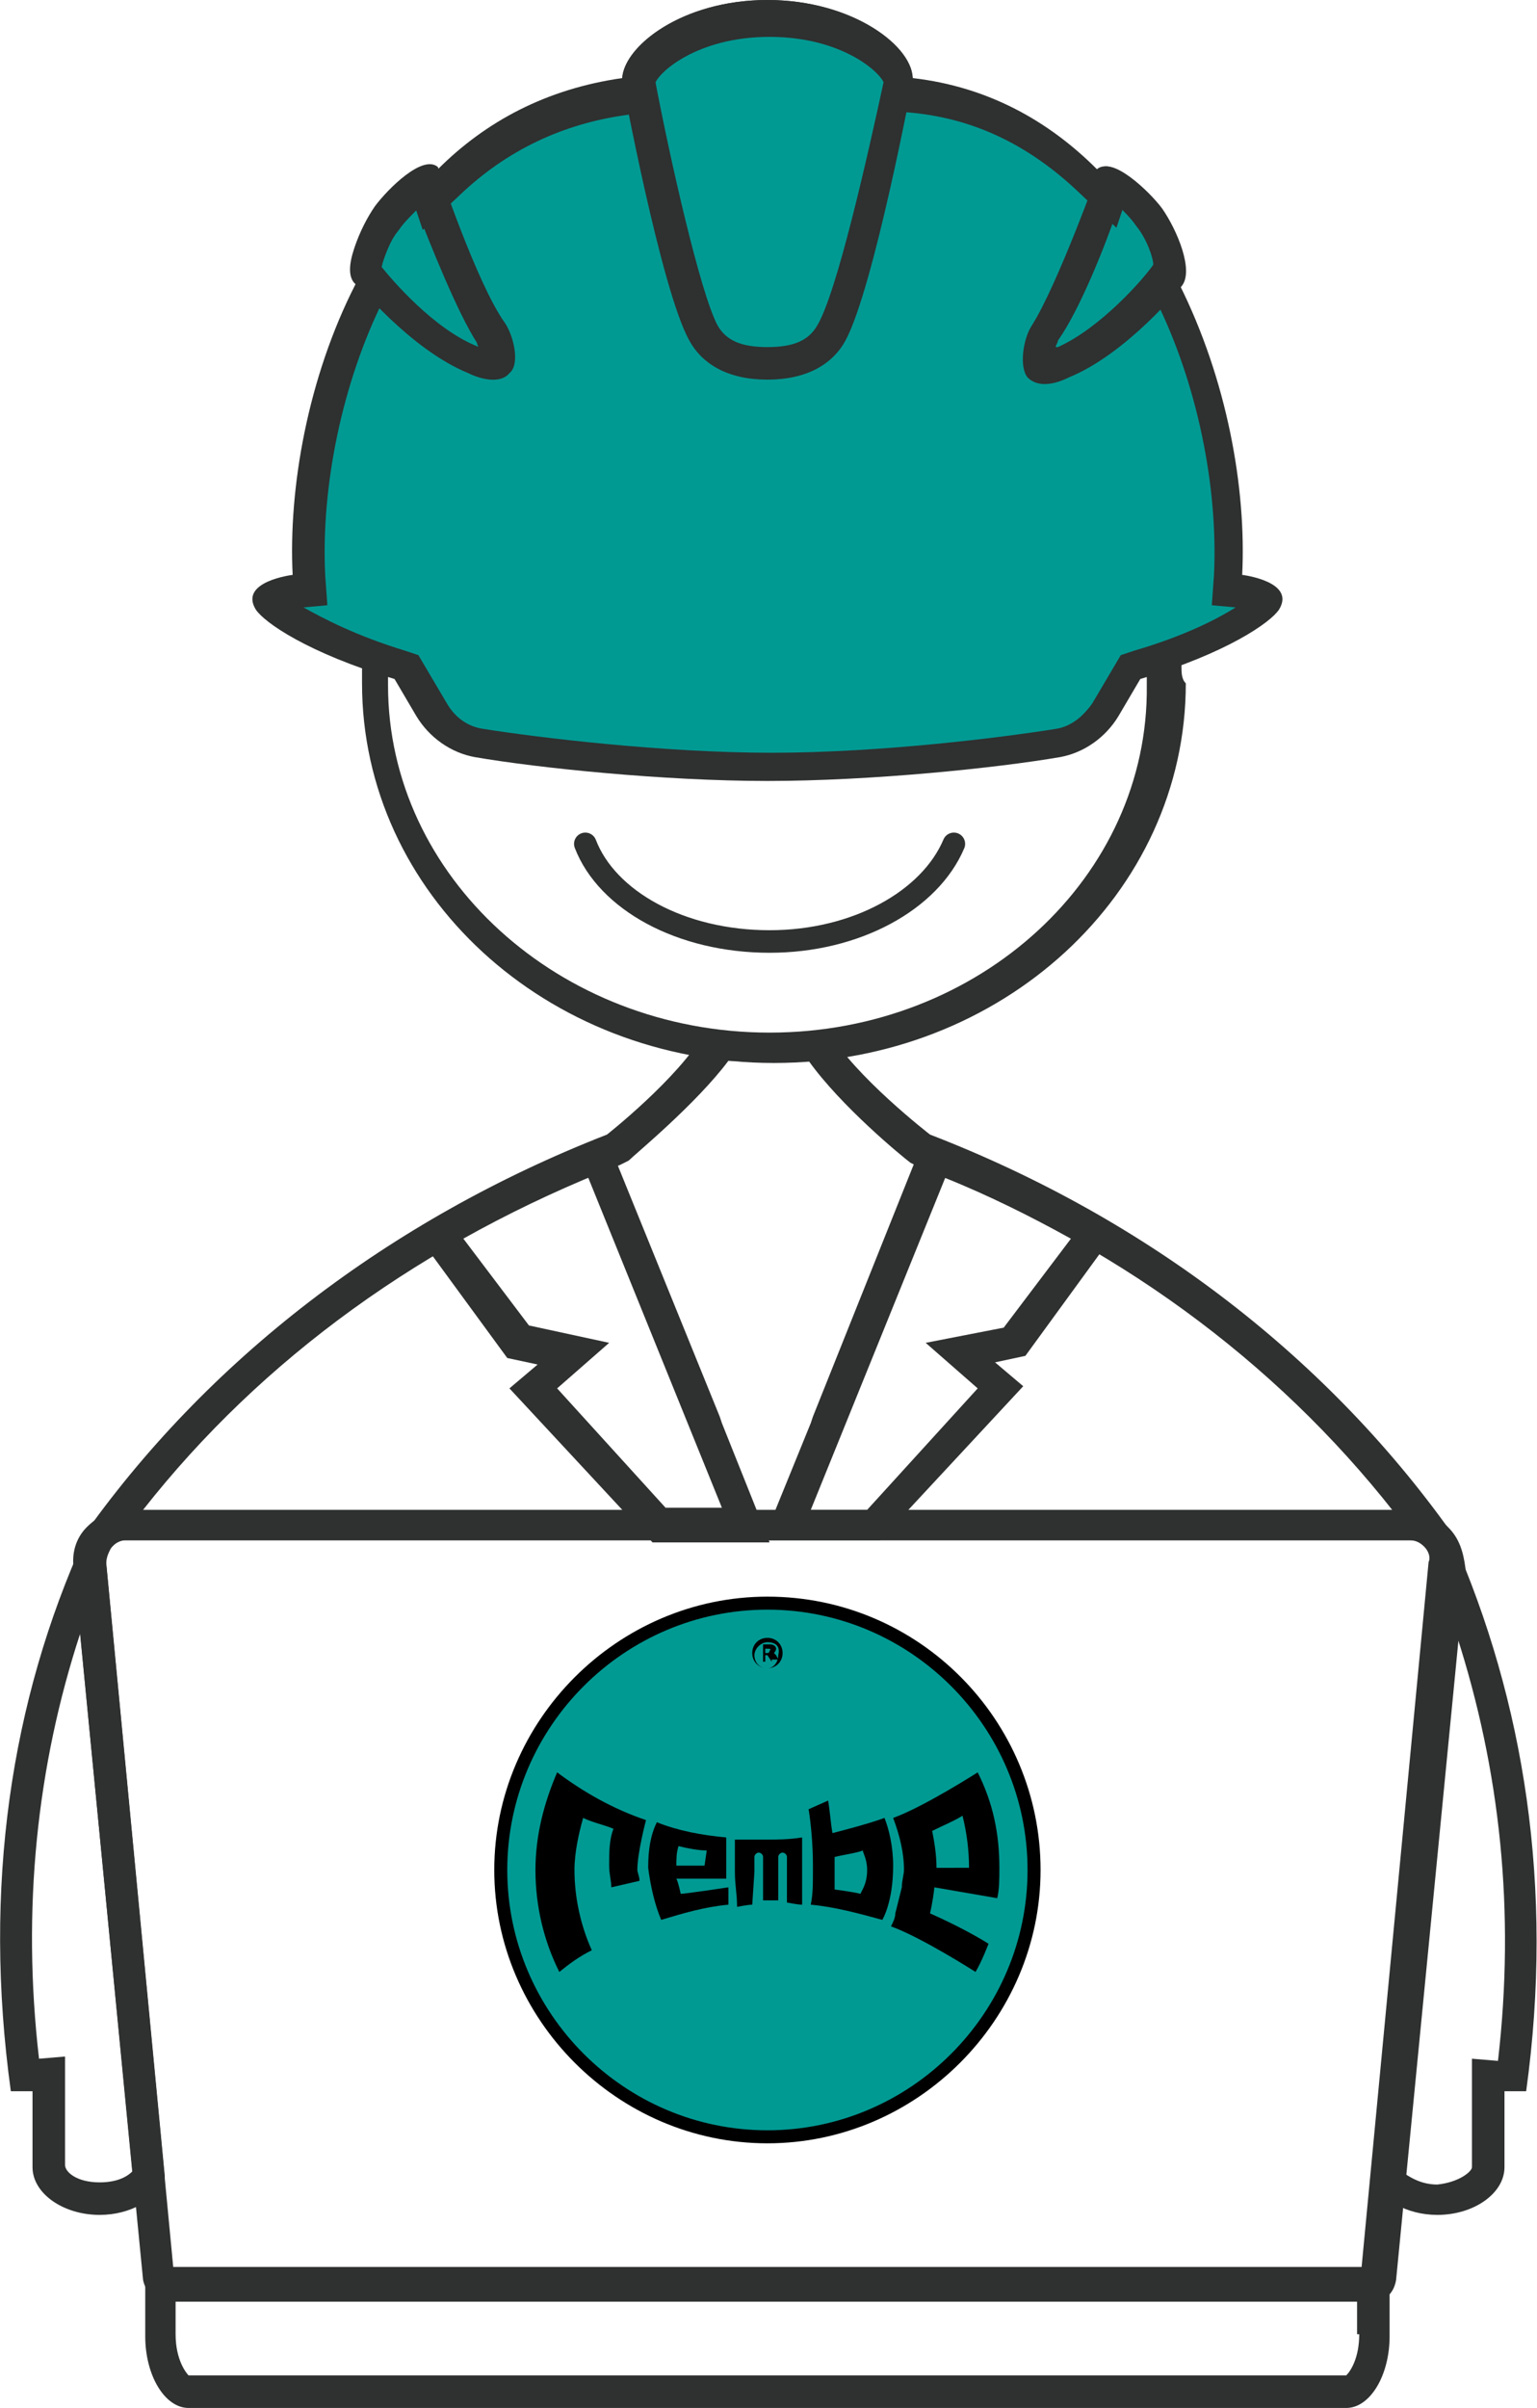
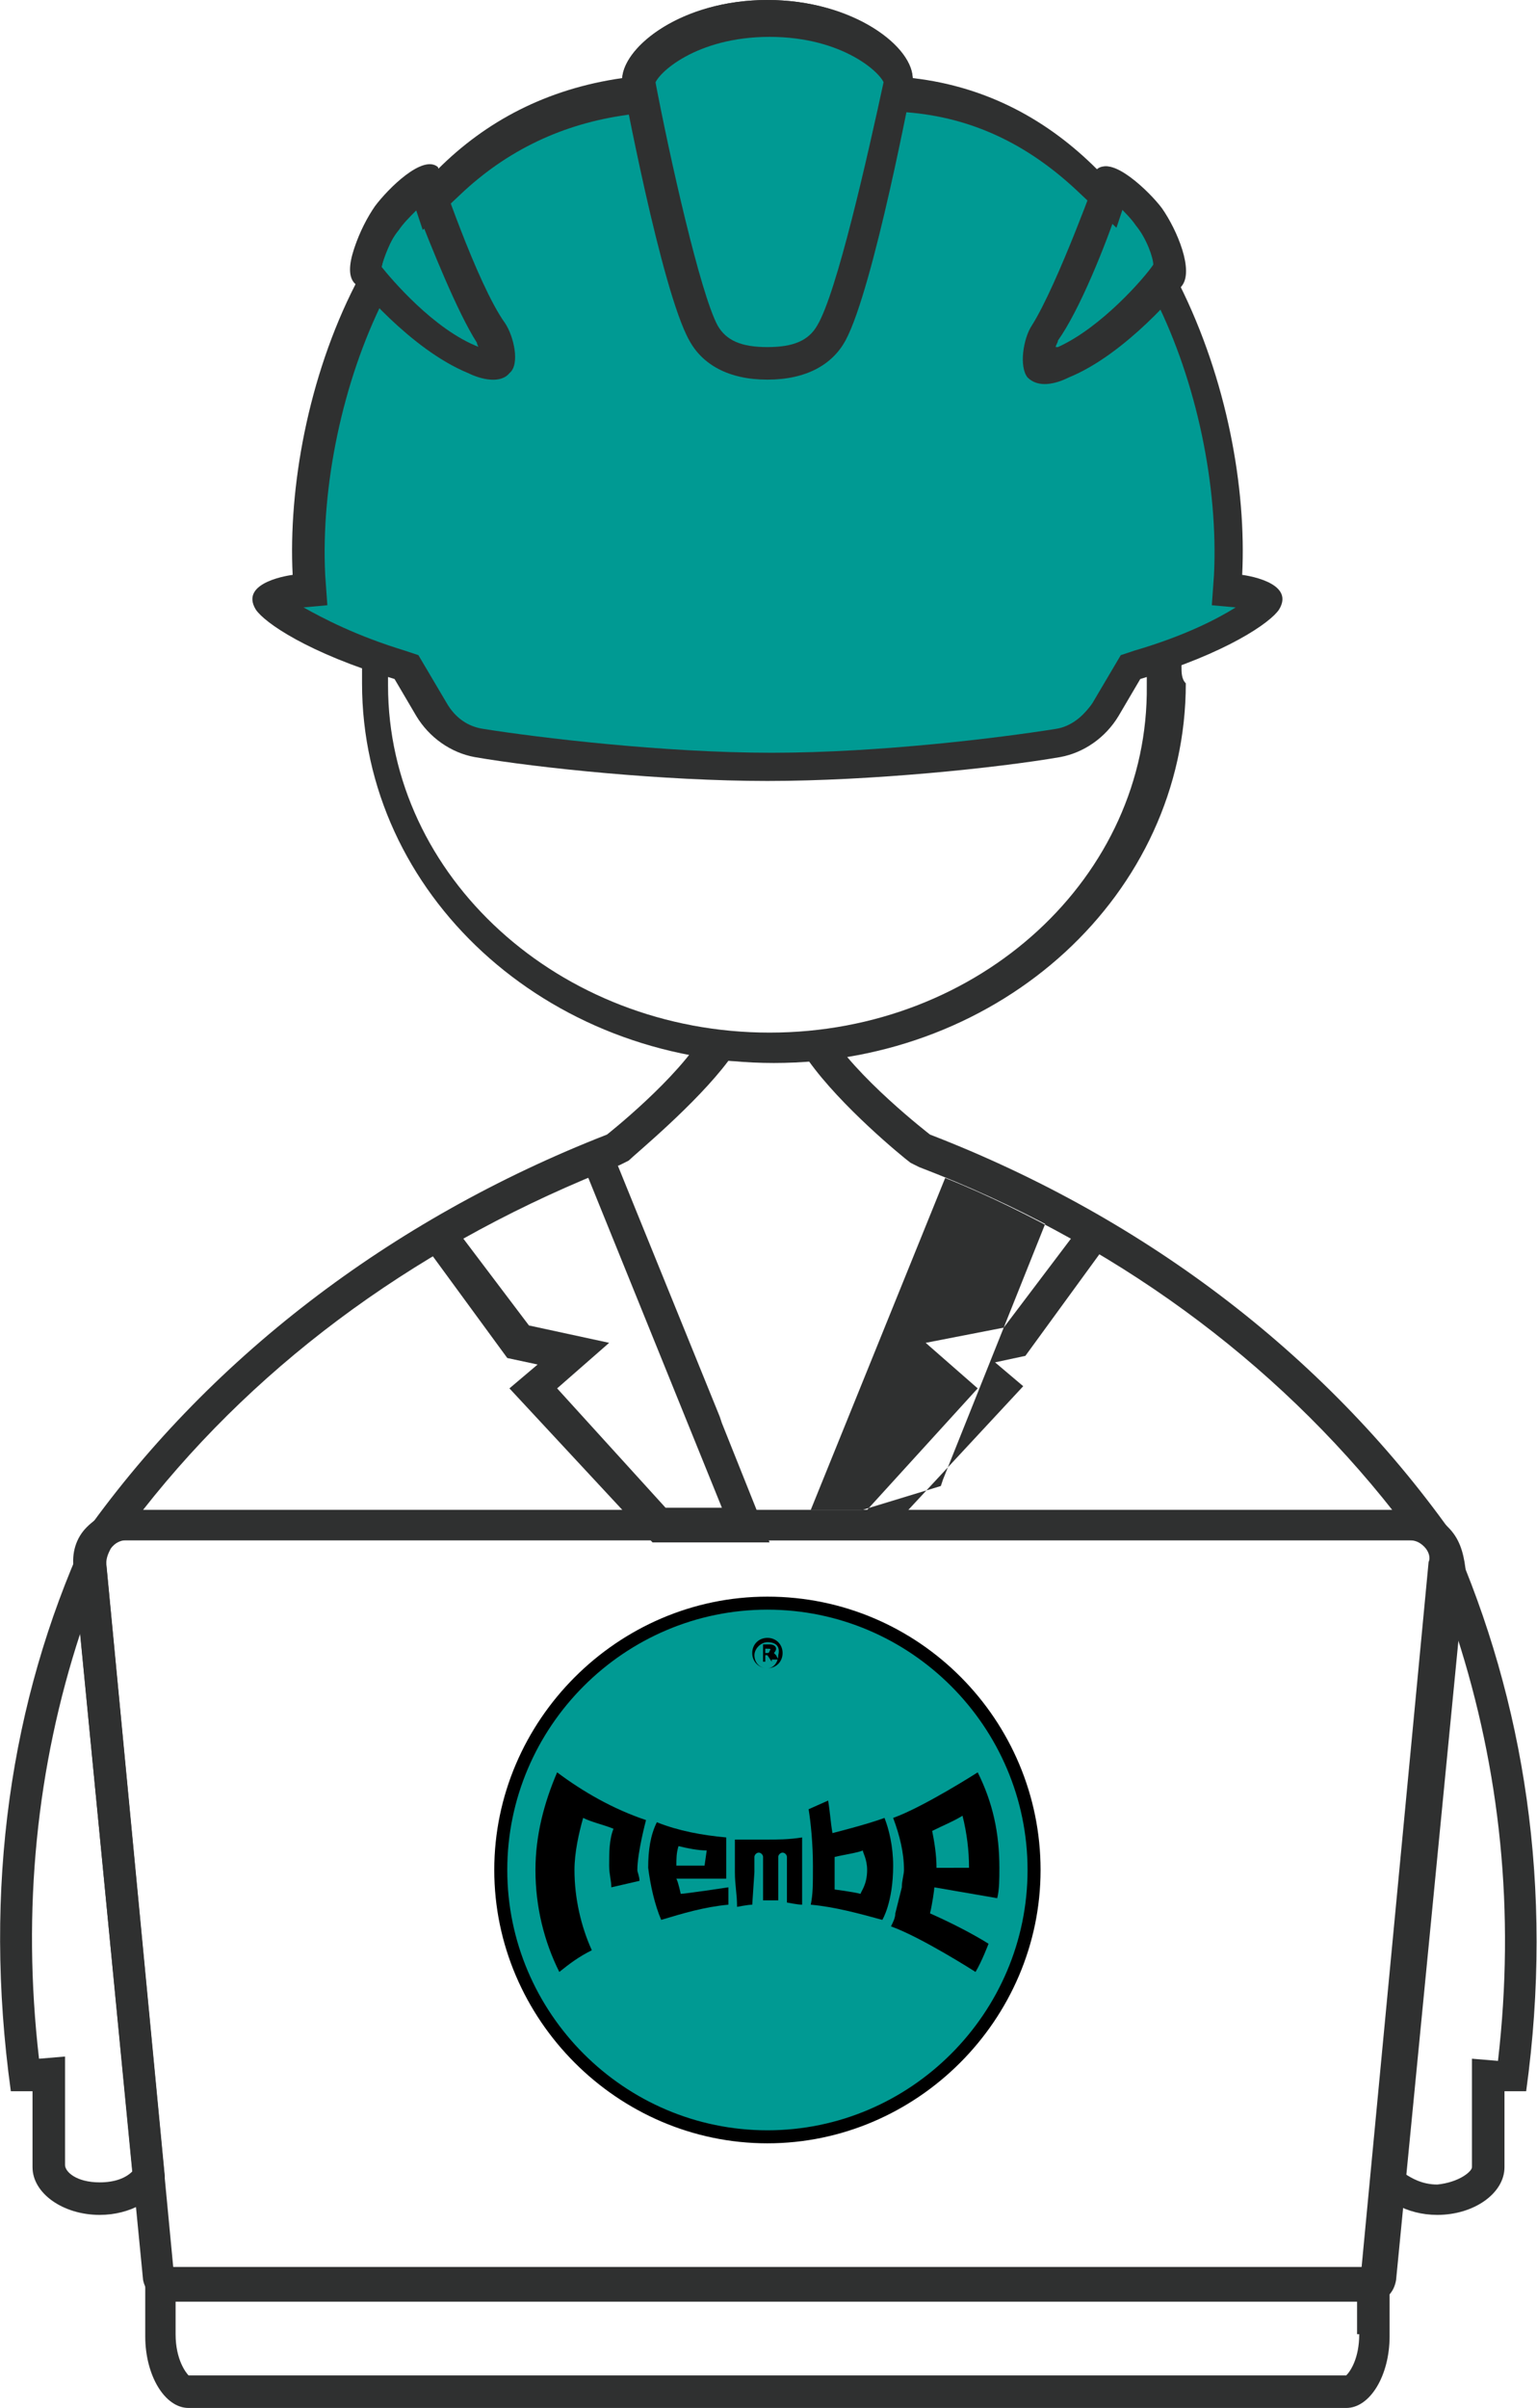
<svg xmlns="http://www.w3.org/2000/svg" version="1.1" id="Ebene_1" x="0px" y="0px" viewBox="0 0 70.9 111" style="enable-background:new 0 0 70.9 111;" xml:space="preserve">
  <style type="text/css">
	.st0{fill:#2F3030;}
	.st1{fill:#009A93;}
	.st2{fill-rule:evenodd;clip-rule:evenodd;}
	.st3{fill:none;stroke:#2F3030;stroke-width:1.04;stroke-linecap:round;stroke-miterlimit:10;}
</style>
  <path class="st0" d="M6.7,104.5v3.2c0,1.8,0.9,3.3,2,3.3h53.4c1.1,0,2-1.5,2-3.3v-3.2H6.7z M62.7,107.6c0,1.1-0.4,1.7-0.6,1.9H8.7  c-0.1-0.1-0.6-0.7-0.6-1.9v-1.7h54.5V107.6z" />
  <path class="st0" d="M66.8,70.4c-0.5-0.5-1.1-0.8-1.8-0.8H35.4H5.8c-0.7,0-1.3,0.3-1.8,0.8c-0.5,0.5-0.7,1.2-0.6,1.9l3.2,32.8  c0.1,0.5,0.5,1,1.1,1h27.8h27.8c0.6,0,1-0.4,1.1-1l3.2-32.8C67.5,71.5,67.3,70.9,66.8,70.4z M62.8,104.6H8L4.9,72.1  c0-0.3,0.1-0.5,0.2-0.7C5.3,71.1,5.6,71,5.8,71H65c0.3,0,0.5,0.1,0.7,0.3c0.2,0.2,0.3,0.5,0.2,0.7L62.8,104.6z" />
  <path class="st0" d="M70.4,96.4l-1,0v3.5c0,1.2-1.4,2.2-3.1,2.2c-1.4,0-2.6-0.7-3-1.6c0-0.1,0-0.1,0-0.2L66.1,71  c0,0,0.7-0.6,0.9-0.1C70.3,78.4,71.7,87,70.4,96.4z M67.9,99.9v-5l1.2,0.1c0.8-6.9,0.1-13.4-1.9-19.6l-2.4,24.8  c0.3,0.2,0.8,0.5,1.5,0.5C67.3,100.6,67.9,100.1,67.9,99.9z" />
  <path class="st0" d="M3.9,70.9C4.1,70.4,4.8,71,4.8,71l2.8,29.3c0,0.1,0,0.1,0,0.2c-0.4,0.9-1.6,1.6-3,1.6c-1.7,0-3.1-1-3.1-2.2  v-3.5l-1,0C-0.8,87,0.5,78.4,3.9,70.9z M4.6,100.6c0.7,0,1.2-0.2,1.5-0.5L3.7,75.3C1.7,81.4,1,88,1.8,94.9L3,94.8v5  C3,100.1,3.5,100.6,4.6,100.6z" />
  <path class="st0" d="M59,28.1c-0.4,0.6-2.4,2-6.4,3.2l-1,1.7c-0.6,1-1.6,1.7-2.7,1.9c-2.9,0.5-8.7,1.1-13.5,1.1  c-4.8,0-10.6-0.6-13.5-1.1c-1.1-0.2-2.1-0.9-2.7-1.9l-1-1.7c-4-1.2-6-2.6-6.4-3.2c-0.8-1.3,1.7-1.6,1.7-1.6c-0.2-4,0.7-9.1,2.9-13.4  c0,0,0,0,0,0c0,0,0,0,0,0c-0.7-0.6,0.2-2.5,0.9-3.5c0.6-0.8,2.3-2.4,2.9-1.8l0,0c2.2-2.2,5-3.7,8.5-4.2C28.8,2.1,31.5,0,35.4,0  s6.6,2.1,6.7,3.6c3.5,0.4,6.3,2,8.5,4.2l0,0c0.7-0.6,2.3,1,2.9,1.8c0.7,1,1.5,2.9,0.9,3.5c0,0,0,0,0,0c2.2,4.4,3.1,9.4,2.9,13.4  C57.3,26.5,59.8,26.8,59,28.1z" />
  <path class="st1" d="M48.7,33.6c0.7-0.1,1.3-0.6,1.7-1.2l1.3-2.2l0.6-0.2c2.4-0.7,3.9-1.5,4.7-2l-1.1-0.1l0.1-1.4  c0.2-4.1-0.8-8.9-2.7-12.7l-0.3-0.7l0.4-0.8c-0.1-0.4-0.4-1.2-0.8-1.8c-0.2-0.3-0.5-0.6-0.8-0.9l-0.3,0.9l-1.7-1.6  c-2.2-2.1-4.7-3.4-7.7-3.7l-1.2-0.1l-0.1-1.2c-0.1-0.5-1.9-2.2-5.3-2.2c-3.4,0-5.2,1.7-5.3,2.2l-0.1,1.2l-1.2,0.2  c-2.9,0.4-5.5,1.6-7.7,3.7l-1.7,1.6l-0.3-0.9c-0.3,0.3-0.6,0.6-0.8,0.9c-0.5,0.6-0.8,1.5-0.8,1.8l0.5,0.6l-0.4,0.8  c-1.9,3.8-2.9,8.6-2.7,12.7l0.1,1.4L14,28c0.9,0.5,2.4,1.3,4.7,2l0.6,0.2l1.3,2.2c0.4,0.7,1,1.1,1.7,1.2c2.5,0.4,8.3,1.1,13.3,1.1  S46.2,34,48.7,33.6z" />
  <path class="st0" d="M54.5,30.7c0-0.7-0.1-0.6-0.2-1.3c-0.6,0.2-1.6,0.9-2.3,1.2c-0.1,0-2.5,3.1-3,3.2c-2.5,0.4-8.7,1.1-13.6,1.1  c-5,0-11.1-0.8-13.6-1.2c-0.5-0.1-3.2-3.4-3.2-3.4c-0.1,0-1.9-0.3-1.9,0.4c0,0.3,0,0.6,0,0.8c0,9.7,8.5,17.5,19,17.5  c10.5,0,19-7.8,19-17.5C54.5,31.3,54.5,31,54.5,30.7z M35.5,47.6c-9.7,0-17.6-7.2-17.6-16c0-0.2,0-0.3,0-0.4c0,0,0-0.4,0-0.4  c0.1,0,0.7,0.2,0.7,0.2l1.1,1.9c0.5,0.9,1.4,1.5,2.3,1.7c2.5,0.4,8.4,1.1,13.4,1.1c5,0,10.9-0.7,13.4-1.1c1-0.2,1.8-0.8,2.3-1.7  l1.1-1.9c0,0,0.6-0.2,0.7-0.2c0,0,0,0.4,0,0.4c0,0.1,0,0.3,0,0.4C53,40.4,45.2,47.6,35.5,47.6z" />
  <path class="st0" d="M42.9,52.3c0,0-3.5-2.7-4.7-4.8c0,0-2.2,0.3-2.8,0.4c-0.6,0.1-2.9-0.3-2.9-0.3c-1.2,2.1-4.5,4.7-4.5,4.7  C18,56.2,9.5,62.7,3.7,71h1.8h0.7h58.6h0.3h2.1C61.4,62.7,53,56.2,42.9,52.3z M6.6,69.6c5.5-7,13-12.4,22-15.9l0.2-0.1l0.2-0.1  c0.3-0.3,3.1-2.6,4.6-4.6c0.1,0,0.3,0,0.4,0c0.6,0,1.2,0,1.5,0c0.2,0,0.5,0,0.8,0c0.3,0,0.7,0,1,0c1.5,2.1,4.3,4.4,4.7,4.7l0.2,0.1  l0.2,0.1c8.9,3.4,16.4,8.9,21.9,15.9H6.6z" />
-   <path class="st0" d="M51.6,56.6l-1.5-0.8c-1.9-1-3.9-2-6-2.9l-1.4-0.6l-5.2,13l-0.1,0.3L35.2,71h5.4l6.6-7.1l-1.3-1.1l1.4-0.3  L51.6,56.6z M42.7,61.9l2.4,2.1L40,69.6h-2.6l1.5-3.7c0,0,0,0,0,0l4.7-11.6c2,0.8,4,1.8,5.8,2.8l-3.1,4.1L42.7,61.9z" />
+   <path class="st0" d="M51.6,56.6l-1.5-0.8l-1.4-0.6l-5.2,13l-0.1,0.3L35.2,71h5.4l6.6-7.1l-1.3-1.1l1.4-0.3  L51.6,56.6z M42.7,61.9l2.4,2.1L40,69.6h-2.6l1.5-3.7c0,0,0,0,0,0l4.7-11.6c2,0.8,4,1.8,5.8,2.8l-3.1,4.1L42.7,61.9z" />
  <path class="st0" d="M33.3,65.6l-0.1-0.3l-5.2-12.8l-1.3,0.9c-2.1,0.9-4.1,1.6-6,2.7l-1.4,0.9l4.1,5.6l1.4,0.3l-1.3,1.1l6.6,7.1h5.4  L33.3,65.6z M25.7,64l2.4-2.1l-3.7-0.8L21.3,57c1.9-1,3.8-2,5.8-2.8l4.7,11.6c0,0,0,0,0,0l1.5,3.7h-2.6L25.7,64z" />
  <path class="st0" d="M35.4,0c-4,0-6.7,2.2-6.7,3.7c0,0,1.8,9.7,3.1,12c0.6,1.1,1.8,1.8,3.6,1.8c1.8,0,3-0.7,3.6-1.8  c1.3-2.4,3.1-12,3.1-12C42.2,2.2,39.4,0,35.4,0z M37.7,15c-0.4,0.7-1.1,1-2.3,1c-1.2,0-1.9-0.3-2.3-1c-0.8-1.5-2.2-7.7-2.9-11.4  c0.2-0.6,2-2.2,5.3-2.2c3.2,0,5,1.6,5.3,2.2C40,7.3,38.6,13.5,37.7,15z" />
  <path class="st0" d="M53.6,9.6c-0.6-0.8-2.3-2.4-2.9-1.8c0,0-1.9,5.3-3.1,7.2c-0.4,0.6-0.6,1.9-0.2,2.4c0.5,0.5,1.3,0.3,1.9,0  c2.7-1.1,5.2-4.2,5.2-4.2C55.1,12.5,54.3,10.6,53.6,9.6z M48.8,16c0,0-0.1,0-0.1,0c0-0.1,0.1-0.2,0.1-0.3c1-1.4,2.2-4.4,2.8-6.2  c0.3,0.3,0.6,0.6,0.8,0.9c0.5,0.6,0.8,1.5,0.8,1.8C52.8,12.8,50.8,15.1,48.8,16z" />
  <path class="st0" d="M23.3,14.9c-1.3-1.8-3.1-7.2-3.1-7.2c-0.7-0.6-2.3,1-2.9,1.8c-0.7,1-1.5,2.9-0.9,3.5c0,0,2.5,3.1,5.2,4.2  c0.6,0.3,1.5,0.5,1.9,0C24,16.8,23.7,15.5,23.3,14.9z M22.1,16c-2.1-0.8-4.1-3.2-4.5-3.7c0.1-0.4,0.4-1.2,0.8-1.8  c0.2-0.3,0.5-0.6,0.8-0.9c0.7,1.8,1.9,4.8,2.8,6.2c0,0.1,0.1,0.2,0.1,0.3C22.2,16,22.2,16,22.1,16z" />
  <g>
    <g>
      <path class="st1" d="M35.4,98.5c-6.8,0-12.3-5.5-12.3-12.3s5.5-12.3,12.3-12.3c6.8,0,12.3,5.5,12.3,12.3S42.2,98.5,35.4,98.5z" />
      <path d="M35.4,74.2c6.6,0,12,5.4,12,12c0,6.6-5.4,12-12,12c-6.6,0-12-5.4-12-12C23.4,79.6,28.8,74.2,35.4,74.2 M35.4,73.6    c-6.9,0-12.6,5.7-12.6,12.6c0,6.9,5.7,12.6,12.6,12.6c6.9,0,12.6-5.7,12.6-12.6C48,79.3,42.4,73.6,35.4,73.6L35.4,73.6z" />
    </g>
    <g id="REMBE">
      <path d="M29.5,86.7l-1.3,0.3c0-0.3-0.1-0.6-0.1-1c0-0.6,0-1.2,0.2-1.7c-0.5-0.2-1-0.3-1.4-0.5c-0.2,0.7-0.4,1.6-0.4,2.4    c0,1.3,0.3,2.6,0.8,3.7c-0.6,0.3-1,0.6-1.5,1c-0.7-1.4-1.1-3-1.1-4.7c0-1.6,0.4-3.1,1-4.5c1.2,0.9,2.6,1.7,4.1,2.2    c0,0-0.4,1.5-0.4,2.3C29.4,86.3,29.5,86.5,29.5,86.7L29.5,86.7L29.5,86.7z" />
      <path class="st2" d="M31.3,85.1c0.4,0.1,0.9,0.2,1.3,0.2L32.5,86l-1.3,0C31.2,85.7,31.2,85.4,31.3,85.1L31.3,85.1L31.3,85.1z     M30.5,88.5c1-0.3,2-0.6,3.1-0.7l0-0.8c0,0-2,0.3-2.2,0.3c0,0-0.1-0.5-0.2-0.7l2.3,0l0-1.9c-1.1-0.1-2.2-0.3-3.2-0.7    c-0.3,0.6-0.4,1.3-0.4,2.1C30,86.9,30.2,87.8,30.5,88.5L30.5,88.5L30.5,88.5z" />
      <path d="M34.7,87.8c-0.2,0-0.7,0.1-0.7,0.1c0-0.6-0.1-1-0.1-1.6c0-0.5,0-1.1,0-1.5c0,0,1,0,1.4,0c0.5,0,1.1,0,1.7-0.1    c0,0.4,0,1.1,0,1.5c0,0.6,0,1,0,1.6c-0.2,0-0.7-0.1-0.7-0.1l0-1.3l0-0.8c0-0.1-0.1-0.2-0.2-0.2h0c-0.1,0-0.2,0.1-0.2,0.2v2    c-0.2,0-0.6,0-0.7,0l0-2c0-0.1-0.1-0.2-0.2-0.2h0c-0.1,0-0.2,0.1-0.2,0.2l0,0.7L34.7,87.8L34.7,87.8L34.7,87.8z" />
      <path class="st2" d="M37.4,87.8c1.1,0.1,2.2,0.4,3.3,0.7c0,0,0.5-0.8,0.5-2.5c0-0.9-0.2-1.7-0.4-2.2c-0.8,0.3-2.4,0.7-2.4,0.7    c-0.1-0.6-0.1-0.9-0.2-1.5l-0.9,0.4c0.1,0.6,0.2,1.6,0.2,2.6C37.5,86.9,37.5,87.3,37.4,87.8L37.4,87.8L37.4,87.8z M39.7,87.3    c-0.4-0.1-1.2-0.2-1.2-0.2c0-0.3,0-0.7,0-1c0-0.2,0-0.4,0-0.5c0.4-0.1,1.1-0.2,1.3-0.3c0,0.1,0.2,0.4,0.2,0.9    C40,86.9,39.7,87.2,39.7,87.3L39.7,87.3L39.7,87.3z" />
      <path class="st2" d="M44.7,86.1c0-0.8-0.1-1.6-0.3-2.4c-0.5,0.3-0.8,0.4-1.4,0.7c0.1,0.5,0.2,1.1,0.2,1.7L44.7,86.1L44.7,86.1    L44.7,86.1z M43.1,87c0,0.1-0.1,0.8-0.2,1.2c0.9,0.4,1.9,0.9,2.7,1.4c0,0-0.3,0.8-0.6,1.3c0,0-2.5-1.6-3.9-2.1    c0.1-0.2,0.2-0.4,0.2-0.6c0.1-0.4,0.2-0.8,0.3-1.2c0-0.3,0.1-0.6,0.1-0.8c0-0.8-0.2-1.6-0.5-2.4c1.4-0.5,3.9-2.1,3.9-2.1    c0.7,1.4,1,2.8,1,4.4c0,0.5,0,1-0.1,1.4L43.1,87L43.1,87L43.1,87z" />
    </g>
    <path id="_xAE_" d="M35.4,76.9c-0.4,0-0.7-0.3-0.7-0.7c0-0.4,0.3-0.7,0.7-0.7c0.4,0,0.7,0.3,0.7,0.7C36.1,76.6,35.8,76.9,35.4,76.9   z M35.4,75.7c-0.3,0-0.6,0.3-0.6,0.6c0,0.3,0.2,0.6,0.6,0.6c0.3,0,0.5-0.3,0.5-0.6C36,75.9,35.8,75.7,35.4,75.7z M35.6,76.6   l-0.2-0.3h-0.1v0.3h-0.1v-0.8h0.3c0.2,0,0.3,0.1,0.3,0.2c0,0.1-0.1,0.2-0.1,0.2v0c0,0,0.1,0.1,0.1,0.1l0.1,0.2H35.6z M35.4,76h-0.1   v0.2h0.1c0.1,0,0.1-0.1,0.1-0.1C35.6,76,35.5,76,35.4,76z" />
  </g>
-   <path class="st3" d="M27,38.9c1,2.6,4.4,4.5,8.5,4.5c4,0,7.4-1.9,8.5-4.5" />
</svg>